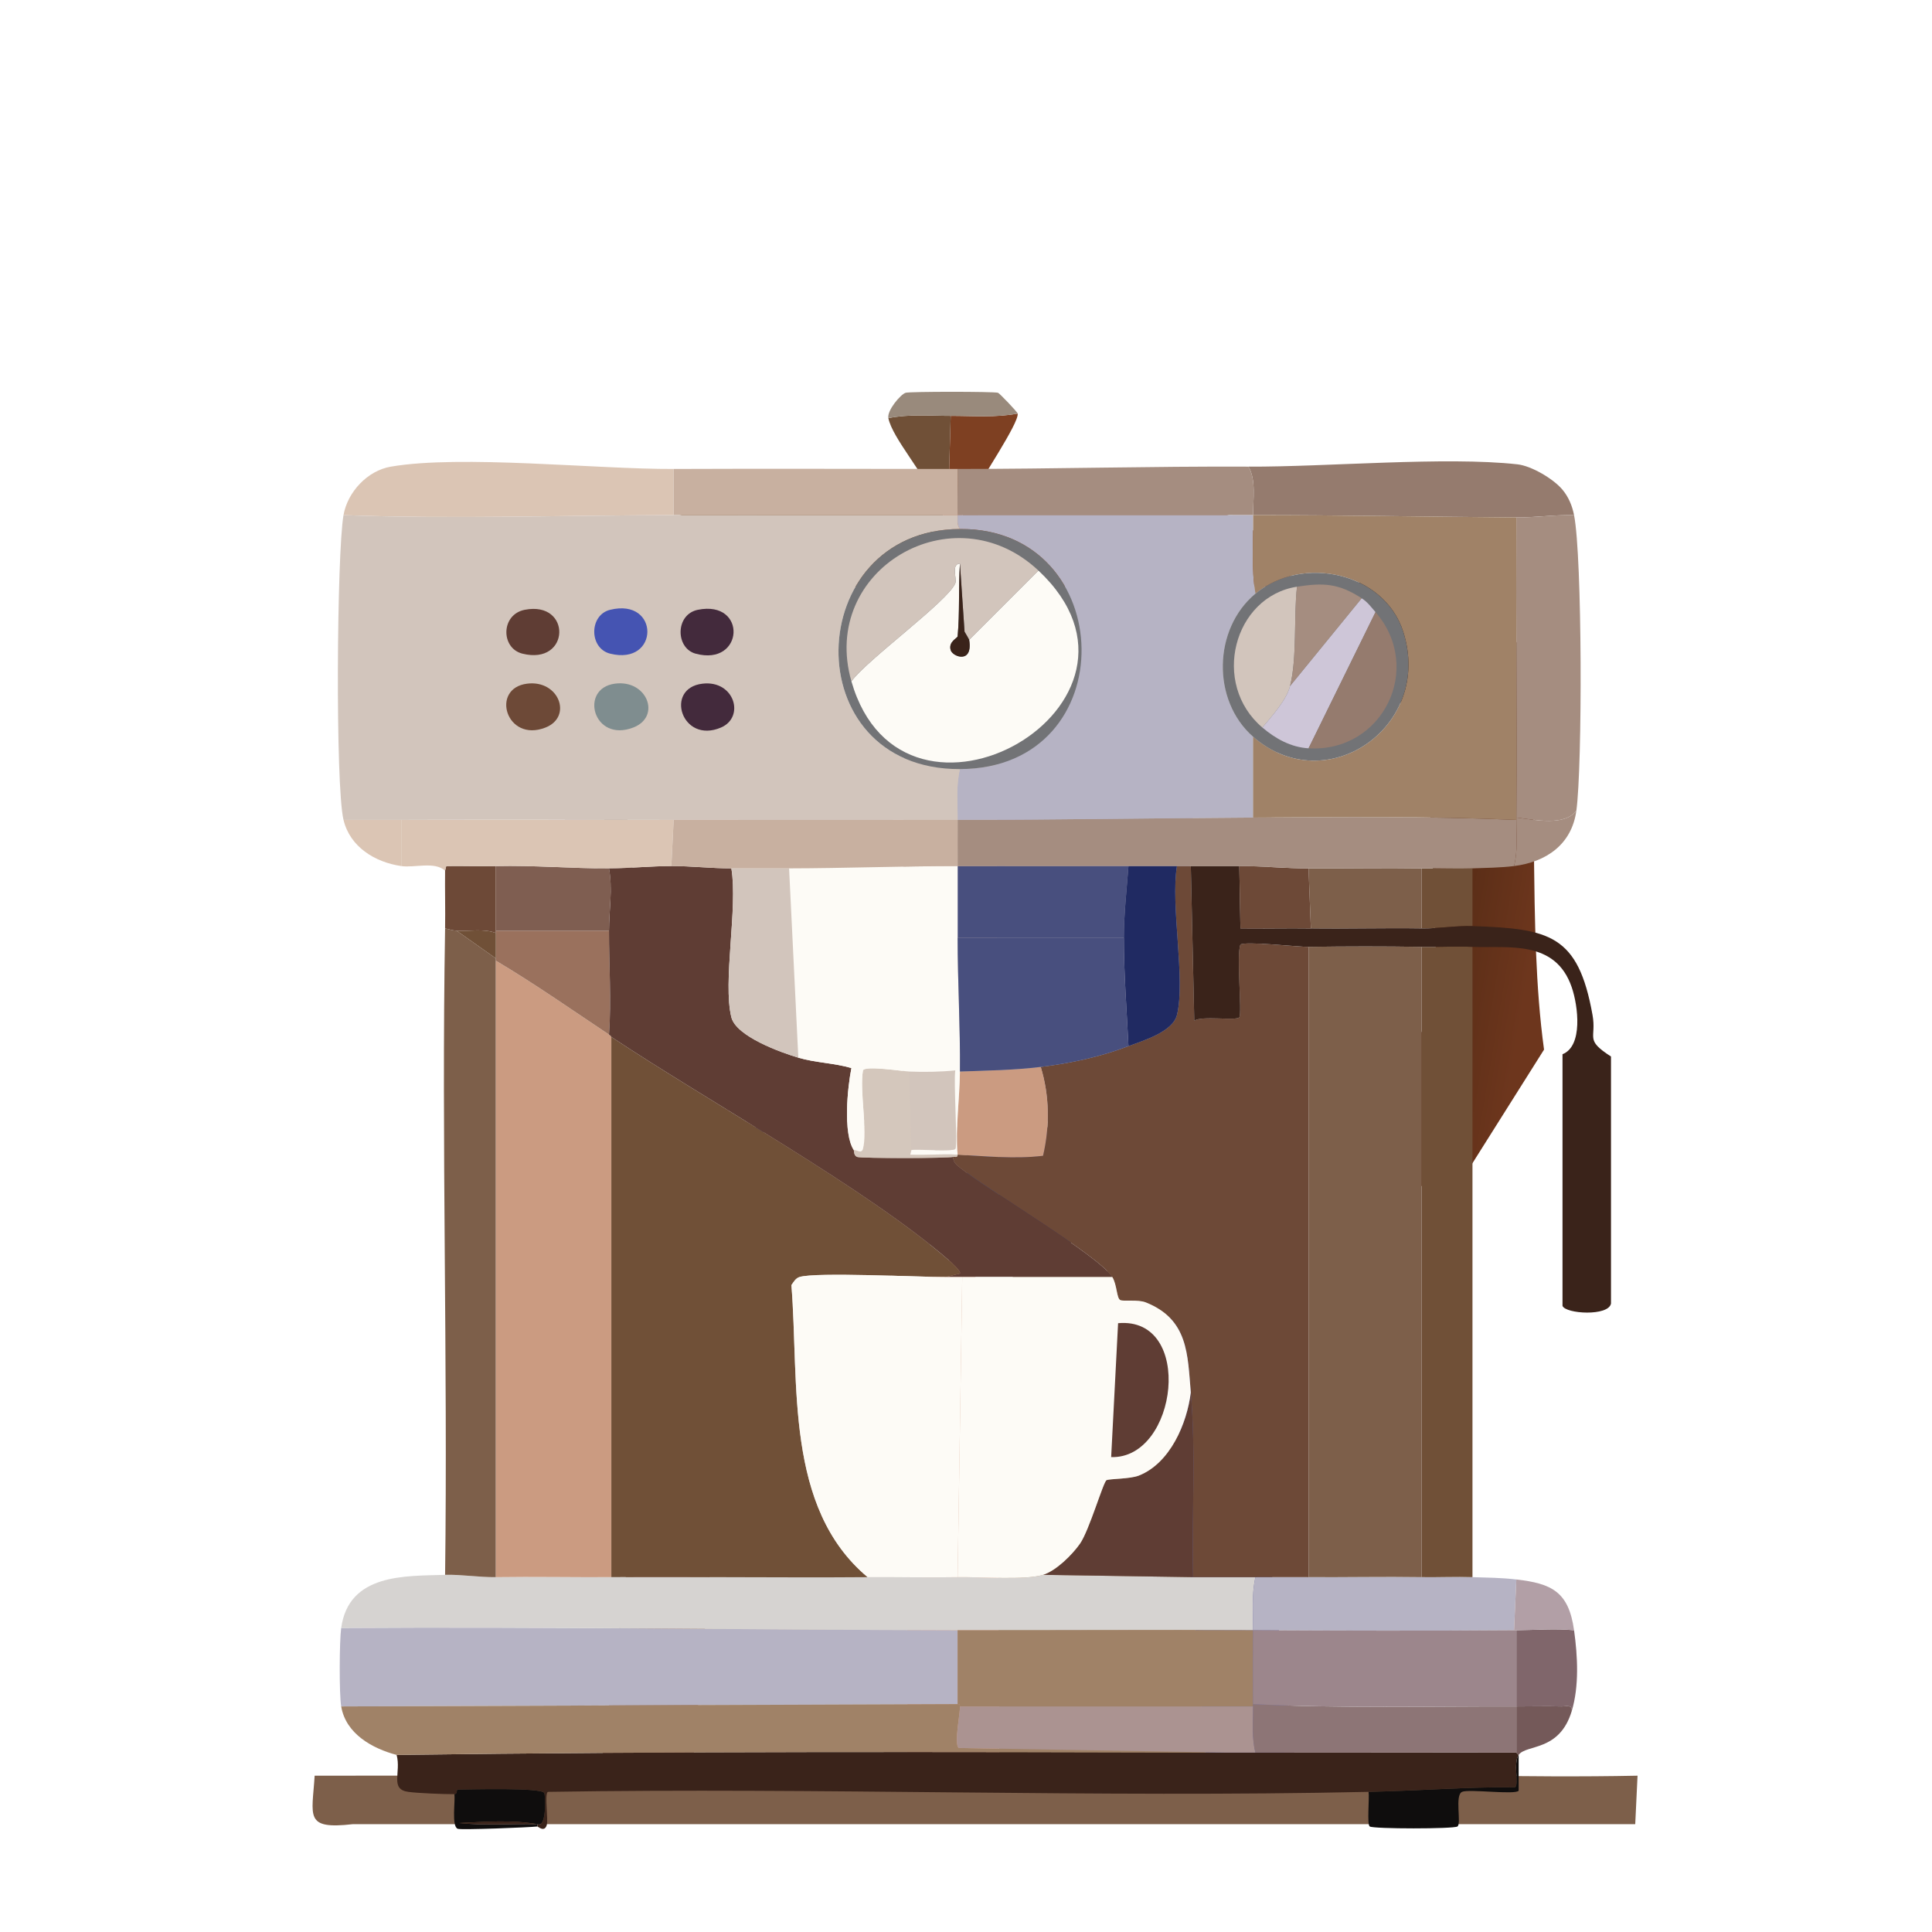
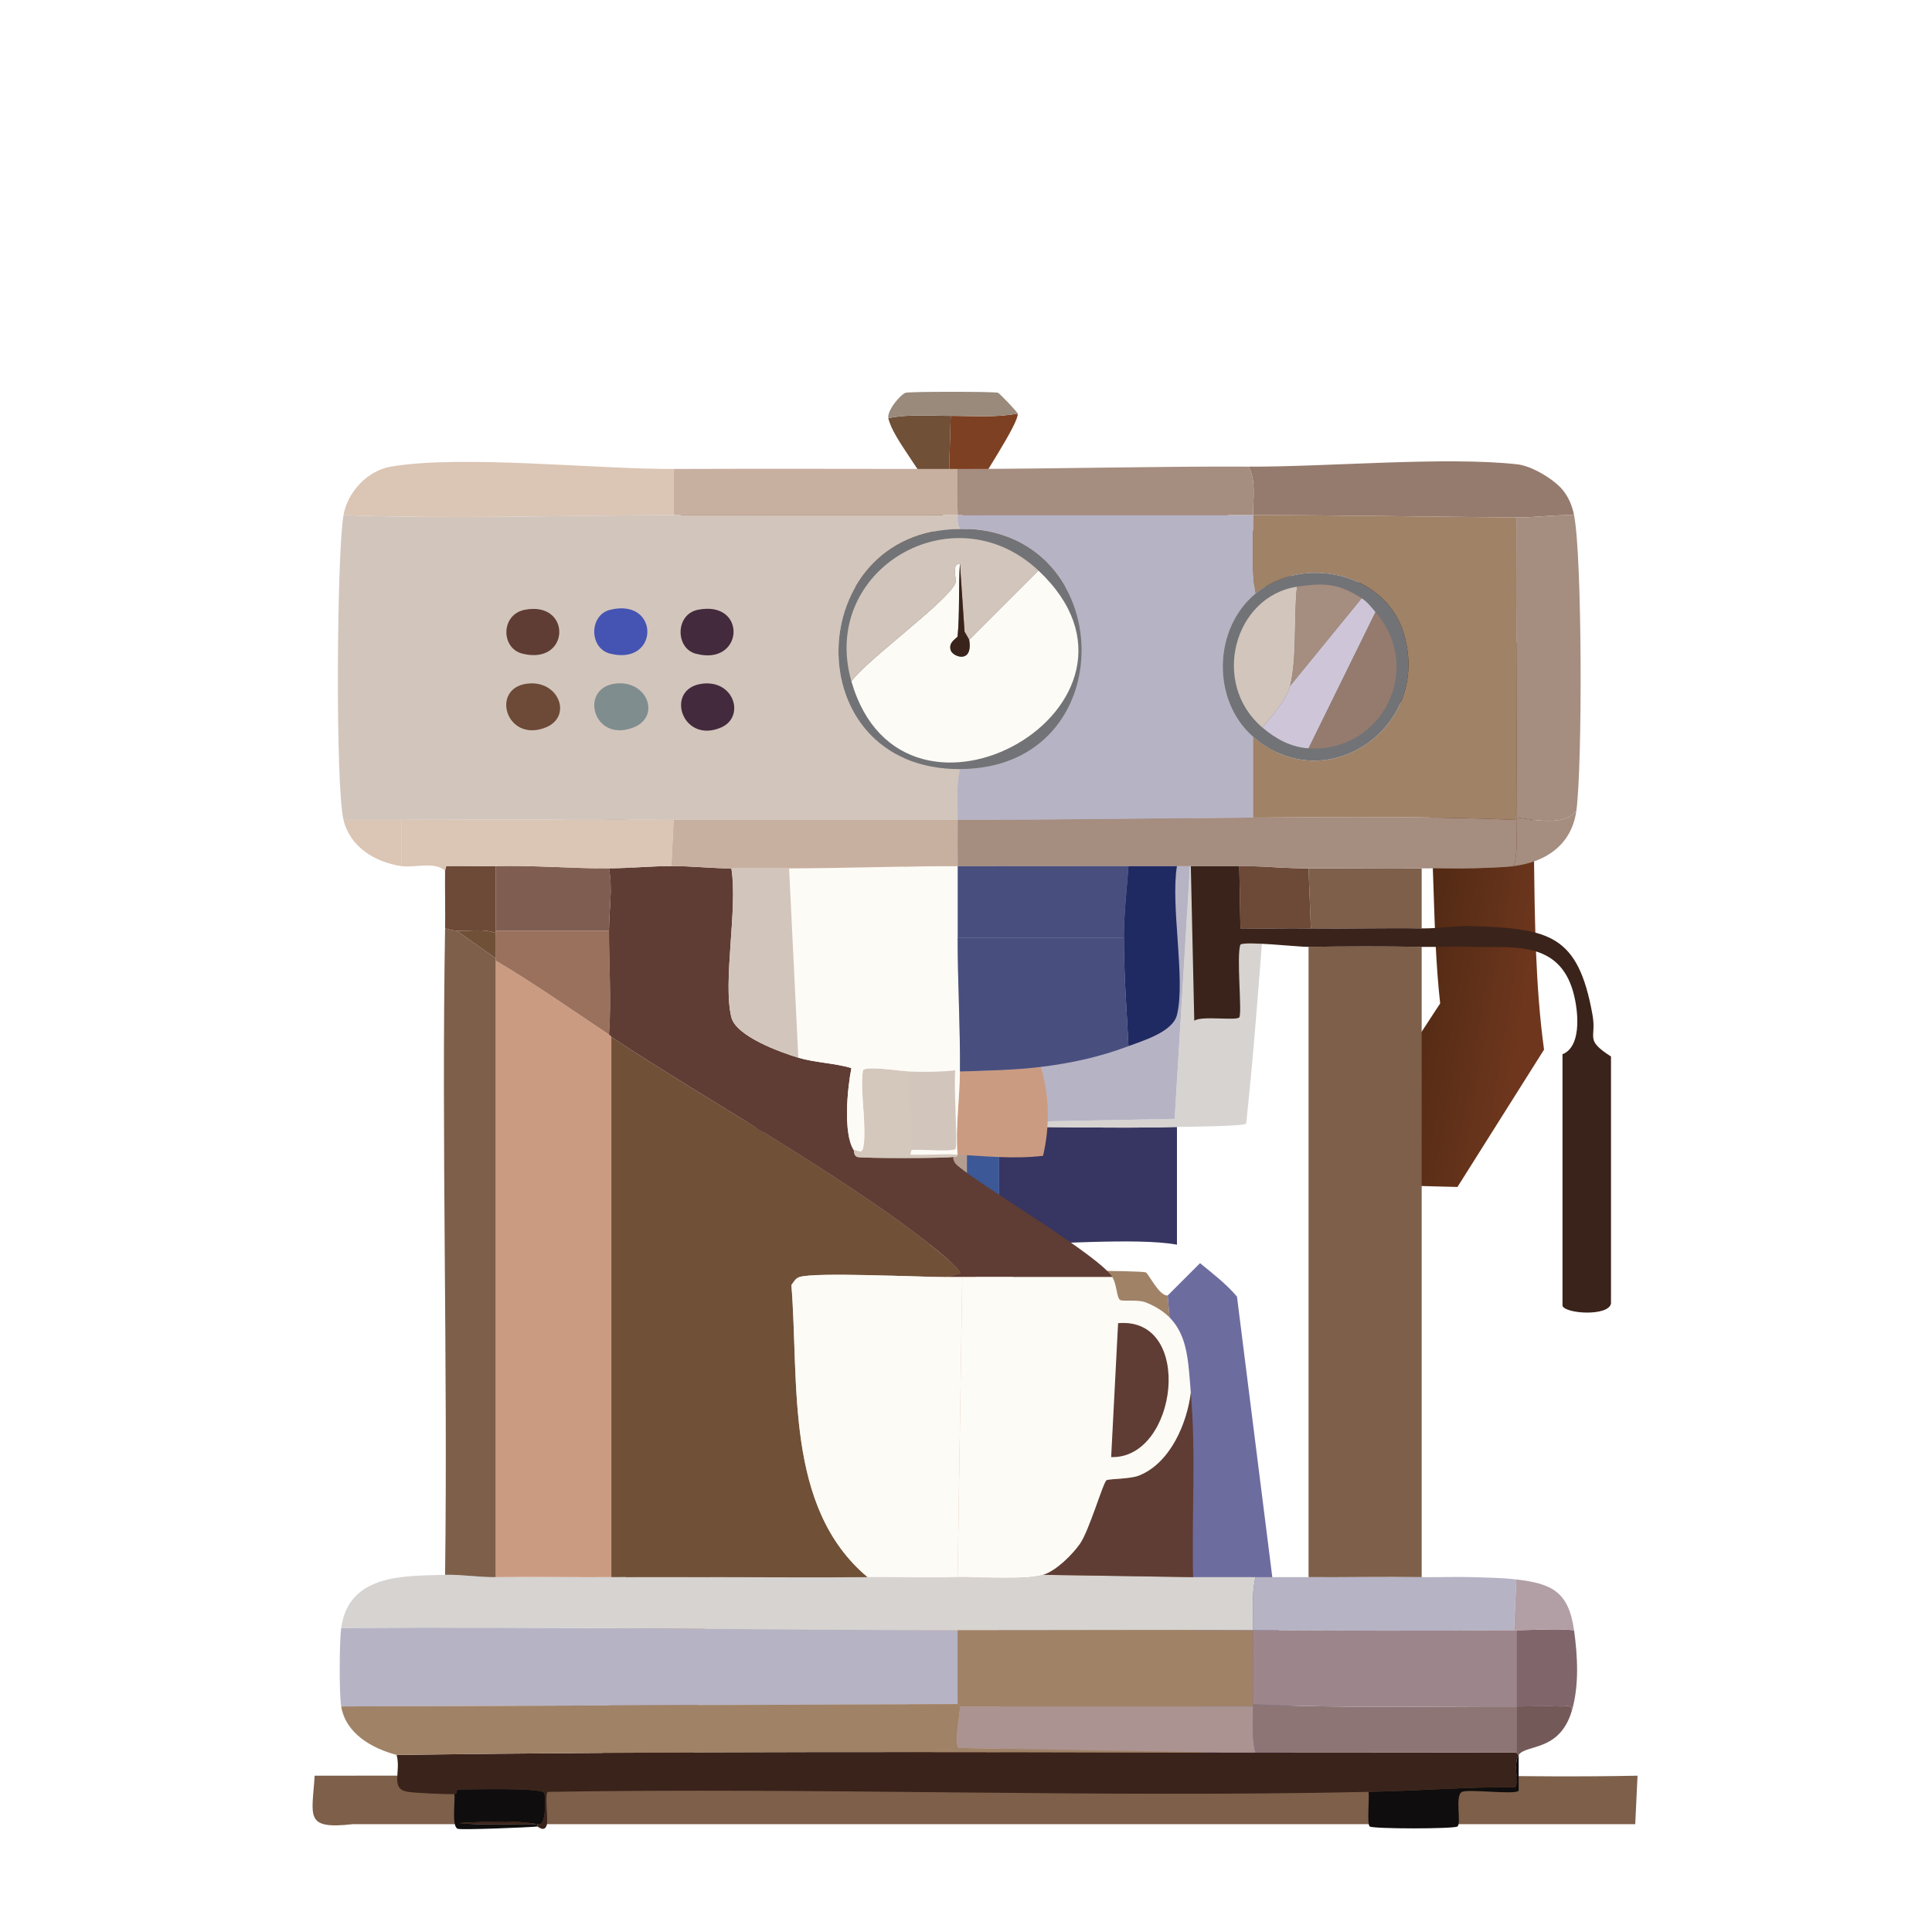
<svg xmlns="http://www.w3.org/2000/svg" id="Ebene_1" version="1.1" viewBox="0 0 2000 2000">
  <defs>
    <style>
      .st0 {
        fill: #d6c3b9;
      }

      .st1 {
        fill: #432a3c;
      }

      .st2 {
        fill: #7e4022;
      }

      .st3 {
        fill: #0f0d0d;
      }

      .st4 {
        fill: #5f3d34;
      }

      .st5 {
        fill: #3a231a;
      }

      .st6 {
        fill: #727376;
      }

      .st7 {
        fill: #8d7576;
      }

      .st8 {
        fill: #3c5896;
      }

      .st9 {
        fill: #745959;
      }

      .st10 {
        fill: #a99f99;
      }

      .st11 {
        fill: #cb9b81;
      }

      .st12 {
        fill: #a58d80;
      }

      .st13 {
        fill: #6d6c9f;
      }

      .st14 {
        fill: #7e5331;
      }

      .st15 {
        fill: #b29fa6;
      }

      .st16 {
        fill: #6d4937;
      }

      .st17 {
        fill: #c8b0a0;
      }

      .st18 {
        fill: #d2c5bc;
      }

      .st19 {
        fill: #202a62;
      }

      .st20 {
        fill: #373561;
      }

      .st21 {
        fill: #7f8d8f;
      }

      .st22 {
        fill: #9c868c;
      }

      .st23 {
        fill: #a08267;
      }

      .st24 {
        fill: #b47556;
      }

      .st25 {
        fill: #957b6e;
      }

      .st26 {
        fill: #d4c7bc;
      }

      .st27 {
        fill: #9a715d;
      }

      .st28 {
        fill: #705037;
      }

      .st29 {
        fill: #998a7c;
      }

      .st30 {
        fill: #d9a790;
      }

      .st31 {
        fill: #d6d3d1;
      }

      .st32 {
        fill: #975835;
      }

      .st33 {
        fill: #80666b;
      }

      .st34 {
        fill: #7f5e51;
      }

      .st35 {
        fill: #484f7e;
      }

      .st36 {
        fill: #dbc5b4;
      }

      .st37 {
        fill: #9e7569;
      }

      .st38 {
        fill: #cec6d8;
      }

      .st39 {
        fill: url(#Unbenannter_Verlauf_18);
      }

      .st40 {
        fill: #4554b2;
      }

      .st41 {
        fill: #5e6085;
      }

      .st42 {
        fill: #ab9391;
      }

      .st43 {
        fill: #b6b3c4;
      }

      .st44 {
        fill: #fdfbf6;
      }

      .st45 {
        fill: #7d5f4a;
      }

      .st46 {
        fill: #b59e90;
      }
    </style>
    <linearGradient id="Unbenannter_Verlauf_18" data-name="Unbenannter Verlauf 18" x1="1462.54" y1="891.86" x2="1930.91" y2="970.77" gradientTransform="translate(454.23 369.98) scale(.59)" gradientUnits="userSpaceOnUse">
      <stop offset="0" stop-color="#2b1807" />
      <stop offset="1" stop-color="#6d361d" />
    </linearGradient>
  </defs>
  <g id="Generatives_Objekt">
    <g>
      <path class="st18" d="M938.75,1341.08v494.73c-73.96.08-148.33-.13-222.27,0l43.02-480.39c8.15-1.23,3.64-12.77,7.17-20.31.65-1.39,14.4-17.57,15.53-17.92,6.5-2.04,129.73-2.04,136.23,0,4.37,1.37,15.07,20.27,20.31,23.9Z" />
      <path class="st23" d="M1208.82,1341.08l40.63,494.73c-71.55-.12-143.53.07-215.1,0l-2.39-494.73c5.02-1.33,18.84-23.38,20.31-23.9,6.31-2.23,127.53-2.23,133.84,0,2.67.94,14.05,24.92,22.7,23.9Z" />
      <path class="st45" d="M716.48,1835.8c73.94-.13,148.3.08,222.27,0,31.7-.03,63.9-.03,95.6,0,71.57.07,143.55-.12,215.1,0,30.96.05,62.28-.06,93.21,0,117.34.25,235.05,4.79,352.52,2.39l-2.39,50.19H365.16c-50.38,5.71-42.04-7.93-39.43-50.19,98.38-.21,196.81.28,295.16,0,31.64-.09,64.09-2.34,95.6-2.39Z" />
      <path class="st30" d="M1031.96,1341.08l2.39,494.73c-31.7-.03-63.9-.03-95.6,0v-494.73c8.18-5.27,41.13-39.69,48.99-38.24,2.87.53,37.39,34.45,44.21,38.24Z" />
      <path class="st37" d="M759.5,1355.42l-43.02,480.39c-31.51.05-63.96,2.3-95.6,2.39l64.53-493.53c1.51-4.5,36.74-37.32,39.43-37.04,3.15.33,44.57,40.3,34.65,47.8Z" />
      <path class="st13" d="M1342.66,1835.8c-30.93-.06-62.25.05-93.21,0l-40.63-494.73,33.46-33.46c13.42,11.09,26.92,21.22,38.24,34.65l62.14,493.53Z" />
      <g>
        <path class="st39" d="M1576.88,679.05c18.58,127.4,3.66,277.74,21.51,407.49l-89.62,142.2-139.81-3.58,121.89-186.42c-8.75-78.51-4.97-163.64-14.34-241.39-1.63-13.54-12.71-65.57-27.48-70.5-22.06-7.38-91.13,5.55-118.3,0,2.02-19.89,3.23-105.65,9.56-117.11.84-1.53,2.03-3.06,2.39-4.78,7.17-3.15,145.72-2.17,156.54,0,19.44,3.9,74.82,54.51,77.67,74.09Z" />
        <path class="st18" d="M1031.96,607.35c0,184.78,0,369.69,0,554.48v4.78c-10.33.05-20.74-.04-31.07,0-11.12.05-22.34-.04-33.46,0-58.76.2-118.28-1.88-176.86,0-12.29.39-24.71-.29-37.04,0l-1.19,4.78c-15.98-14.68-47.81-3.93-69.31-7.17,28.21-11.73,72.69,17.23,69.31-26.29l3.58,23.9,178.05-1.19,2.39-549.7-57.36-3.58c50.95,0,102.01,0,152.96,0Z" />
        <path class="st44" d="M721.26,607.35l31.07,530.58c3.38,43.52-41.1,14.56-69.31,26.29-9.7-70.43-17.15-141.95-23.9-212.71-.09-.9.56-6.01,0-11.95-4.76-50.37-34.59-303.25-26.29-332.21h88.43Z" />
        <path class="st32" d="M1342.66,604.96c-.36,1.72-1.55,3.25-2.39,4.78-29.84-4.37-60.74-2.36-90.82-2.39-72.46-.07-145.03,0-217.49,0-50.95,0-102.01,0-152.96,0h-246.17c.35-1.22-.18-3.25,0-4.78.14-.09,1.81-1.79,2.39-2.39,101.79-.69,204.02.9,305.92,0,28.63-.25,57.45,1.17,86.04-1.19l-33.46-71.7-14.34-3.58c.06-.49-4.58-4.74-2.39-9.56,1.58,0,3.2,0,4.78,0,9.02-.04,24.68-2.4,26.29-2.39,64.02.46,222.32-2.13,273.65,26.29,27.35,15.14,41.94,43.74,60.94,66.92Z" />
        <path class="st14" d="M965.04,514.14c3.86-.04,8,.02,11.95,0-2.19,4.82,2.45,9.07,2.39,9.56-1.88,16.15-35.54,56.08-38.24,76.48-101.9.9-204.13-.69-305.92,0,11.41-11.84,16.78-34.16,37.04-50.19,56.49-44.67,218.89-34.99,292.77-35.85Z" />
        <path class="st31" d="M537.23,607.35l121.89,332.21c.56,5.94-.09,11.05,0,11.95-46.35-53.24-82.45-122.1-126.67-175.66-34.34-41.59-83.14-78.96-117.11-121.89,35.18-25.37,78.64-43.31,121.89-46.6Z" />
        <path class="st20" d="M1218.38,1166.61v121.89c-40.77-7.73-136.71.27-184.03,0v-121.89c61.18-.29,123.02,1.71,184.03,0Z" />
        <path class="st0" d="M967.43,1166.61v121.89c-58.38-.1-118.57,3.98-176.86,0v-121.89c58.58-1.88,118.1.2,176.86,0Z" />
        <path class="st10" d="M632.83,607.35c-8.3,28.96,21.53,281.84,26.29,332.21l-121.89-332.21c20.24-1.54,82.13,4.15,95.6-4.78-.18,1.53.35,3.56,0,4.78Z" />
        <path class="st41" d="M790.57,1166.61v121.89c-5.93-.4-36.4,1.4-38.24-1.19v-115.91l1.19-4.78c12.33-.29,24.75.39,37.04,0Z" />
        <path class="st46" d="M1000.89,1166.61v121.89c-11.12-.04-22.34.02-33.46,0v-121.89c11.12-.04,22.34.05,33.46,0Z" />
        <path class="st8" d="M1031.96,1166.61c.8,0,1.59,0,2.39,0v121.89c-11.12-.06-22.34.04-33.46,0v-121.89c10.33-.04,20.74.05,31.07,0Z" />
        <path class="st2" d="M1008.06,511.75c-1.61-.01-17.27,2.35-26.29,2.39l2.39-83.65c22.88-.02,46.72,1.96,69.31-2.39,1.73,9.74-39.74,70.24-45.41,83.65Z" />
        <path class="st28" d="M984.16,430.49l-2.39,83.65c-1.58,0-3.2,0-4.78,0-3.95.02-8.09-.04-11.95,0-7.12-22.85-41.14-60.39-45.41-81.26,20.94-4.38,43.27-2.37,64.53-2.39Z" />
        <path class="st29" d="M1053.47,428.1c-22.59,4.35-46.43,2.37-69.31,2.39-21.26.02-43.59-1.99-64.53,2.39-1.61-7.87,12.74-24.78,17.92-26.29,4.59-1.34,91.01-1.34,95.6,0,1.42.41,20,19.74,20.31,21.51Z" />
        <path class="st31" d="M1340.27,609.74c-6.33,11.46-7.54,97.22-9.56,117.11-.51,5.03-4.7,9.97-4.78,10.75-14.03,141.51-20.93,283.97-35.85,425.42-1.75,3.13-61.93,3.31-71.7,3.58-61.01,1.71-122.85-.29-184.03,0-.8,0-1.59,0-2.39,0v-4.78l184.03-3.58,33.46-550.89c30.08.03,60.98-1.98,90.82,2.39Z" />
        <path class="st43" d="M1249.45,607.35l-33.46,550.89-184.03,3.58c0-184.78,0-369.69,0-554.48,72.46,0,145.03-.07,217.49,0Z" />
        <polygon class="st44" points="879 607.35 936.36 610.94 933.97 1160.63 755.92 1161.83 752.33 1137.93 721.26 607.35 879 607.35" />
-         <path class="st24" d="M941.14,600.18c2.7-20.39,36.36-60.33,38.24-76.48l14.34,3.58,33.46,71.7c-28.59,2.37-57.41.94-86.04,1.19Z" />
      </g>
    </g>
  </g>
  <g id="Generatives_Objekt1" data-name="Generatives_Objekt">
    <g>
      <g>
        <g>
          <path class="st43" d="M991.33,1687.62v76.48l-638.13,2.39c-2.17-12.9-1.89-67.75,0-81.26,212.77-1.38,425.32,1.97,638.13,2.39Z" />
          <path class="st31" d="M1079.76,1630.27l155.35,2.39h64.53c-4.15,17.91-2.3,36.76-2.39,54.97-101.81-.49-204.05.2-305.92,0-212.8-.42-425.36-3.77-638.13-2.39,7.91-56.61,66.31-53.63,107.55-54.97,16.48-.53,35.4,2.64,52.58,2.39,39.77-.58,79.72.24,119.5,0,88.38-.54,176.91.7,265.29,0,31.01-.25,62.21.61,93.21,0,22.83-.45,69.6,3.45,88.43-2.39Z" />
          <path class="st5" d="M1268.57,1814.29c10.33.03,20.74-.03,31.07,0,89.98.22,180.09-.16,270.07,0l2.39,2.39c-5.72,8.21.37,30.66-3.58,33.46-50.63-.32-101.35,3.68-151.76,4.78-282.91,6.2-566.63-4.64-849.64,0-3.68,2.61.74,28.77-1.19,34.65-2.48,7.54-9.08,1.14-9.56,1.19v-2.39c10.05,4.12,8.06-30.57,7.17-32.26-3.08-5.88-76.59-3.65-89.62-3.58-1.86,0,.07,4.73-3.58,4.78-9.83.12-38.48-1.05-47.8-2.39-19.22-2.77-7.05-20.06-11.95-38.24,285.86-3.84,572.08-3.11,858-2.39Z" />
          <path class="st23" d="M993.72,1766.49c.67,4.79-6.47,39.28-1.19,43.02l276.04,4.78c-285.93-.72-572.15-1.45-858,2.39-24.9-6.6-52.55-21.63-57.36-50.19l638.13-2.39c2.1-.26,2.14.62,2.39,2.39Z" />
          <path class="st43" d="M1354.61,1632.66c38.98.24,78.13-.61,117.11,0,17.47.27,35.13-.58,52.58,0,15.7.52,29.68.56,45.41,2.39l-2.39,52.58c-89.93.72-180.13.43-270.07,0,.09-18.21-1.76-37.06,2.39-54.97,18.29,0,36.68-.11,54.97,0Z" />
          <path class="st33" d="M1629.46,1687.62c3.8,27.18,5.32,58.01-2.39,83.65,1.05-7.17-6.39-4.65-10.75-4.78-15.49-.45-31.13.03-46.6,0v-78.87c19.81-.18,40.14-1.94,59.75,0Z" />
          <path class="st3" d="M1416.75,1854.92c50.41-1.1,101.14-5.1,151.76-4.78,3.95-2.8-2.13-25.25,3.58-33.46v37.04c-3.23,4.56-51.46-1.95-58.55,1.19-7.9,3.5-.45,32.79-4.78,35.85-3.71,2.62-87.12,2.63-90.82,0-3.04-2.16-.2-29.93-1.19-35.85Z" />
          <path class="st3" d="M556.35,1888.38c-26.45-4.72-54.57-2.44-81.26-1.19,26.96,2.72,54.25.47,81.26,1.19v2.39c-8.51.98-78.55,3.72-82.45,2.39-6.82-2.33-2.28-29.61-3.58-35.85,3.65-.05,1.73-4.77,3.58-4.78,13.04-.07,86.55-2.29,89.62,3.58.89,1.69,2.88,36.38-7.17,32.26Z" />
          <path class="st15" d="M1629.46,1687.62c-19.61-1.94-39.94-.18-59.75,0-.8,0-1.59,0-2.39,0l2.39-52.58c36.53,4.25,54.16,12.55,59.75,52.58Z" />
          <path class="st9" d="M1627.07,1771.27c-12.74,42.34-47.18,34.22-54.97,45.41l-2.39-2.39v-47.8c15.47.03,31.12-.45,46.6,0,4.37.13,11.8-2.39,10.75,4.78Z" />
          <path class="st23" d="M1297.25,1687.62c-.12,25.45-.15,51.03,0,76.48,0,.8,0,1.59,0,2.39h-303.53c-.25-1.77-.29-2.65-2.39-2.39v-76.48c101.87.2,204.11-.49,305.92,0Z" />
          <path class="st42" d="M1297.25,1766.49c.11,15.85-1.68,32.26,2.39,47.8-10.33-.03-20.74.03-31.07,0l-276.04-4.78c-5.27-3.74,1.87-38.23,1.19-43.02h303.53Z" />
          <path class="st7" d="M1569.71,1766.49v47.8c-89.98-.16-180.09.22-270.07,0-4.07-15.54-2.28-31.95-2.39-47.8,0-.8,0-1.59,0-2.39,90.63,4.51,181.72,2.2,272.46,2.39Z" />
          <path class="st22" d="M1567.32,1687.62c.8,0,1.59,0,2.39,0v78.87c-90.74-.19-181.82,2.12-272.46-2.39-.15-25.45-.12-51.03,0-76.48,89.94.43,180.14.72,270.07,0Z" />
          <path class="st5" d="M556.35,1888.38c-27.01-.73-54.3,1.52-81.26-1.19,26.69-1.25,54.81-3.53,81.26,1.19Z" />
        </g>
        <g>
          <path class="st45" d="M472.71,963.46l40.63,28.68v640.52c-17.18.25-36.1-2.92-52.58-2.39,2.86-222.93-3.82-446.3,0-669.2,4.34.9,7.3,2.11,11.95,2.39Z" />
          <path class="st16" d="M513.33,896.54v69.31c-12.64-4.8-27.37-1.59-40.63-2.39-4.65-.28-7.61-1.49-11.95-2.39.34-19.87-.25-39.88,0-59.75l1.19-4.78c17.11-.3,34.31.41,51.38,0Z" />
-           <path class="st28" d="M1524.3,980.19v652.47c-17.45-.58-35.11.27-52.58,0v-652.47c17.65.29,34.47-.73,52.58,0Z" />
-           <path class="st28" d="M1524.3,898.93v59.75c-16.46-.57-35.41,2.67-52.58,2.39v-62.14c17.09-.27,36.91.54,52.58,0Z" />
-           <path class="st16" d="M1232.72,896.54l3.58,160.13c7.51-5.52,43.81.36,46.6-3.58,3.11-4.4-3.23-64.49,1.19-75.28,5.19-3.68,60.29,2.54,70.5,2.39v652.47c-18.29-.11-36.68,0-54.97,0h-64.53c-1.54-63.58,3.08-127.85-2.39-191.2-3.38-39.21-2.4-75.64-46.6-93.21-8.2-3.26-22.73-.84-26.29-2.39-4.02-1.75-3.29-15.56-8.36-23.9-13.05-21.45-127.95-89.63-156.54-112.33-4.85-3.85-7.61-5.38-8.36-11.95,1.74-.5,4.9,1.24,4.78-2.39,29.45,1.59,58.86,4.76,88.43,1.19,7.13-30.28,6.72-62.4-2.39-92.01,31.34-3.83,61.47-10.39,90.82-21.51,14.11-5.34,45.77-14.5,50.19-32.26,9.13-36.66-6.85-113.22,0-154.15,4.75-.02,9.59.02,14.34,0Z" />
+           <path class="st28" d="M1524.3,898.93v59.75v-62.14c17.09-.27,36.91.54,52.58,0Z" />
          <path class="st28" d="M979.38,1321.96c-27.44.2-134.62-5.38-151.76,0-4.02,1.26-6.12,5.19-8.36,8.36,8.15,101.48-7.24,230.2,78.87,302.33-88.38.7-176.91-.54-265.29,0v-559.26c100.26,66.83,264.97,157.39,350.13,231.83,2,1.74,12.34,11.16,10.75,13.14l-14.34,3.58Z" />
          <path class="st11" d="M630.44,1071.01c2.48,1.65,2.25,2.3,2.39,2.39v559.26c-39.78.24-79.73-.58-119.5,0v-638.13c40.08,23.8,78.36,50.65,117.11,76.48Z" />
          <path class="st27" d="M630.44,963.46c-.09,35.66,2.61,71.76,0,107.55-38.75-25.83-77.03-52.68-117.11-76.48v-31.07h117.11Z" />
          <path class="st28" d="M513.33,965.85v26.29l-40.63-28.68c13.26.8,27.99-2.41,40.63,2.39Z" />
          <path class="st4" d="M694.97,896.54c20.63-.07,41.92,2.45,62.14,2.39,6.85,40.94-9.13,117.49,0,154.15,4.94,19.84,51.34,36.48,69.31,41.82,17.77,5.29,37.13,5.45,54.97,10.75-4.04,20.24-8.87,67.61,2.39,84.84.56.86-.31,5.57,3.58,7.17,4.7,1.59,94.42,1.38,99.18,0,.75,6.57,3.52,8.1,8.36,11.95,28.59,22.7,143.5,90.88,156.54,112.33h-155.35c-5.55,0-11.18-.04-16.73,0l14.34-3.58c1.58-1.99-8.76-11.4-10.75-13.14-85.16-74.43-249.87-165-350.13-231.83-.14-.09.09-.74-2.39-2.39,2.61-35.79-.09-71.89,0-107.55.05-21.4,3.99-43.04,0-64.53,21.1-.09,43.08-2.32,64.53-2.39Z" />
          <path class="st34" d="M630.44,898.93c3.99,21.49.05,43.13,0,64.53h-117.11v-66.92c39.07-.93,78.35,2.55,117.11,2.39Z" />
          <path class="st45" d="M1471.72,980.19v652.47c-38.97-.61-78.13.24-117.11,0v-652.47c39.53-.59,77.57-.64,117.11,0Z" />
          <path class="st45" d="M1471.72,898.93v62.14c-38.18-.61-76.53.53-114.72,0l-2.39-62.14c38.76-.22,78.54.61,117.11,0Z" />
          <g>
            <path class="st44" d="M979.38,1321.96c5.55-.04,11.18,0,16.73,0l-4.78,310.7c-31,.61-62.2-.25-93.21,0-86.1-72.14-70.72-200.86-78.87-302.33,2.25-3.18,4.34-7.1,8.36-8.36,17.15-5.38,124.32.2,151.76,0Z" />
            <path class="st4" d="M1235.11,1632.66l-155.35-2.39c13.54-4.2,30.29-20.89,38.24-32.26,9.6-13.73,24.22-64.31,27.48-65.72,3.73-1.62,24.25-1.14,33.46-4.78,32.3-12.75,49.85-53.79,53.77-86.04,5.47,63.35.85,127.62,2.39,191.2Z" />
            <g>
              <path class="st44" d="M1151.46,1321.96c5.07,8.34,4.35,22.15,8.36,23.9,3.56,1.55,18.09-.87,26.29,2.39,44.21,17.57,43.22,54,46.6,93.21-3.93,32.25-21.47,73.29-53.77,86.04-9.21,3.64-29.73,3.16-33.46,4.78-3.27,1.42-17.88,51.99-27.48,65.72-7.95,11.38-24.7,28.06-38.24,32.26-18.83,5.84-65.59,1.94-88.43,2.39l4.78-310.7h155.35Z" />
              <path class="st4" d="M1157.44,1369.76c79.28-7.04,61.66,140.78-7.17,138.62l7.17-138.62Z" />
            </g>
          </g>
          <g>
            <path class="st11" d="M1077.37,1104.47c9.11,29.61,9.52,61.74,2.39,92.01-29.57,3.57-58.98.39-88.43-1.19-2.36-28.58,2.11-57.7,2.39-86.04,27.68-.96,56.19-1.43,83.65-4.78Z" />
            <path class="st26" d="M941.14,1109.25l2.39,81.26-1.19,4.78c16.27.64,32.78-.87,48.99,0,.12,3.63-3.04,1.89-4.78,2.39-4.76,1.38-94.49,1.59-99.18,0-3.9-1.6-3.02-6.31-3.58-7.17,2.91-.43,8.07,4.28,9.56-1.19,5.05-18.55-3.76-60.03,0-81.26,2.1-5.26,41.27.92,47.8,1.19Z" />
            <path class="st18" d="M943.53,1190.51l-2.39-81.26c15.78.66,32.12.38,47.8-1.19-1.99,10.85,2.63,77.55,0,81.26-2.21,3.12-38.57.13-45.41,1.19Z" />
          </g>
        </g>
      </g>
      <g>
        <path class="st5" d="M1282.91,896.54l1.19,64.53c24.29.25,48.64-.34,72.89,0,38.19.53,76.54-.61,114.72,0,17.17.28,36.12-2.96,52.58-2.39,79.69,2.74,109.42,8.7,124.28,92.01,4.4,24.65-8.61,25.02,19.12,43.02v255.73c-2.54,13.38-46.95,10.74-50.19,2.39v-260.51c21.32-8.34,16.23-49.84,9.56-69.31-16.93-49.43-65.68-40.33-102.77-41.82-18.11-.73-34.93.29-52.58,0-39.54-.64-77.58-.59-117.11,0-10.21.15-65.31-6.07-70.5-2.39-4.42,10.8,1.92,70.89-1.19,75.28-2.79,3.94-39.09-1.93-46.6,3.58l-3.58-160.13c16.69-.06,33.5.07,50.19,0Z" />
        <path class="st16" d="M1354.61,898.93l2.39,62.14c-24.26-.34-48.61.25-72.89,0l-1.19-64.53c23.79-.1,48.31,2.53,71.7,2.39Z" />
        <g>
          <path class="st35" d="M1168.19,896.54c-1.81,24-4.75,50.15-4.78,74.09h-172.08c0-24.66-.04-49.43,0-74.09,58.91-.06,117.95.16,176.86,0Z" />
          <path class="st19" d="M1218.38,896.54c-6.85,40.94,9.13,117.5,0,154.15-4.42,17.77-36.08,26.92-50.19,32.26-1.75-36.72-4.83-75.71-4.78-112.33.03-23.94,2.97-50.09,4.78-74.09,16.69-.05,33.49.06,50.19,0Z" />
          <path class="st44" d="M991.33,896.54c-.04,24.66,0,49.43,0,74.09-.01,46,2.84,92.89,2.39,138.62-.28,28.34-4.75,57.46-2.39,86.04-16.21-.87-32.73.64-48.99,0l1.19-4.78c6.84-1.06,43.2,1.93,45.41-1.19,2.63-3.71-1.99-70.41,0-81.26-15.68,1.58-32.02,1.86-47.8,1.19-6.53-.27-45.7-6.46-47.8-1.19-3.76,21.23,5.05,62.71,0,81.26-1.49,5.47-6.65.76-9.56,1.19-11.26-17.24-6.43-64.61-2.39-84.84-17.84-5.31-37.2-5.47-54.97-10.75l-9.56-195.98c57.94-.11,116.37-2.33,174.47-2.39Z" />
          <path class="st18" d="M816.86,898.93l9.56,195.98c-17.97-5.35-64.37-21.98-69.31-41.82-9.13-36.67,6.85-113.21,0-154.15,19.73-.05,39.95.04,59.75,0Z" />
          <path class="st35" d="M1163.41,970.63c-.05,36.62,3.03,75.61,4.78,112.33-29.35,11.12-59.48,17.68-90.82,21.51-27.46,3.35-55.97,3.82-83.65,4.78.45-45.73-2.4-92.61-2.39-138.62h172.08Z" />
        </g>
        <g>
          <path class="st36" d="M697.36,485.46v47.8c-113.58.21-228.14,4.23-341.77,0,4.14-23.8,24.68-46.04,48.99-50.19,73.23-12.49,212.35,2.74,292.77,2.39Z" />
          <path class="st25" d="M1617.51,506.97c6.31,7.6,10.02,16.53,11.95,26.29-19.94-.48-39.93,2.53-59.75,2.39-90.74-.65-181.62-2.4-272.46-2.39-.2-16.46,3.27-36.11-4.78-50.19,80.77.36,203.92-10.7,278.43-2.39,14.44,1.61,37.19,14.96,46.6,26.29Z" />
          <path class="st12" d="M1292.47,483.07c8.05,14.08,4.58,33.73,4.78,50.19-101.88.01-204.39-.12-305.92,0-.47-15.87.35-31.92,0-47.8,100.22-.01,200.78-2.84,301.14-2.39Z" />
          <path class="st17" d="M991.33,485.46c.35,15.88-.47,31.93,0,47.8-97.82.11-196.03-.18-293.97,0v-47.8c97.99-.43,196.02.01,293.97,0Z" />
          <path class="st36" d="M697.36,848.74l-2.39,47.8c-21.45.07-43.42,2.3-64.53,2.39-38.76.16-78.04-3.32-117.11-2.39-17.08.41-34.27-.3-51.38,0l-1.19,4.78c-10.92-9.85-31.5-2.75-45.41-4.78v-47.8c93.84-.42,188.08-.1,282.02,0Z" />
          <path class="st36" d="M415.35,848.74v47.8c-27.33-4-53.08-19.87-59.75-47.8,19.88-.07,39.87.09,59.75,0Z" />
          <path class="st12" d="M1297.25,846.35c90.47-.54,181.87-1.54,272.46,2.39-.11,15.85,1.68,32.26-2.39,47.8-12.9,1.64-29.85,1.94-43.02,2.39-15.67.54-35.49-.27-52.58,0-38.57.61-78.35-.22-117.11,0-23.39.14-47.91-2.49-71.7-2.39-16.69.07-33.5-.06-50.19,0-4.75.02-9.59-.02-14.34,0-16.69.06-33.49-.05-50.19,0-58.91.16-117.95-.06-176.86,0,.03-15.9-.09-31.9,0-47.8,101.53-.09,204.05-1.78,305.92-2.39Z" />
          <path class="st12" d="M1629.46,533.26c8.54,43.1,8.69,260.02,2.39,305.92-12.28,16.3-42.4,9.5-62.14,7.17.59-103.52-.44-207.18,0-310.7,19.82.14,39.81-2.87,59.75-2.39Z" />
          <path class="st12" d="M1631.85,839.18c-4.82,35.15-31.24,53.14-64.53,57.36,4.07-15.54,2.28-31.95,2.39-47.8,0-.8,0-1.59,0-2.39,19.74,2.33,49.86,9.13,62.14-7.17Z" />
          <path class="st43" d="M1297.25,533.26c.32,26.92-2.19,54.6,2.39,81.26-43.82,36.33-45.47,110.49-2.39,148.18v83.65c-101.87.61-204.39,2.3-305.92,2.39.1-17.42-1.74-35.46,2.39-52.58,171.25-.51,164.48-249.42,0-248.56-3.45-4.67-2.23-9.09-2.39-14.34,101.53-.12,204.04.01,305.92,0Z" />
          <path class="st17" d="M991.33,848.74c-.09,15.9.03,31.9,0,47.8-58.1.06-116.53,2.28-174.47,2.39-19.8.04-40.02-.05-59.75,0-20.22.06-41.51-2.46-62.14-2.39l2.39-47.8c97.95.11,196.02.09,293.97,0Z" />
          <g>
            <path class="st18" d="M697.36,533.26c97.94-.18,196.14.11,293.97,0,.16,5.25-1.06,9.67,2.39,14.34-163.84.86-171.36,249.06,0,248.56-4.13,17.12-2.29,35.16-2.39,52.58-97.95.09-196.02.11-293.97,0-93.93-.1-188.17-.42-282.02,0-19.88.09-39.87-.07-59.75,0-8.55-35.8-6.93-275.61,0-315.48,113.63,4.23,228.19.21,341.77,0Z" />
            <g>
              <path class="st21" d="M636.42,707.73c33.42-4.62,48.47,34.09,19.12,45.41-41.43,15.98-56.19-40.28-19.12-45.41Z" />
              <path class="st16" d="M545.6,707.73c32.96-4.22,47.47,34.23,19.12,45.41-40.68,16.04-57.44-40.51-19.12-45.41Z" />
              <path class="st1" d="M727.24,707.73c33.13-3.88,44.23,34.66,19.12,45.41-40.73,17.43-58.9-40.75-19.12-45.41Z" />
              <path class="st40" d="M631.64,631.25c51.55-12.6,51.16,58.15,0,45.41-21.97-5.47-21.96-40.04,0-45.41Z" />
              <path class="st1" d="M722.46,631.25c51.37-10.35,47.79,59.05-2.39,45.41-20.94-5.69-21.22-40.65,2.39-45.41Z" />
              <path class="st4" d="M543.21,631.25c48.81-9.53,47.33,57.79-2.39,45.41-22.6-5.63-22.47-40.55,2.39-45.41Z" />
            </g>
          </g>
          <path class="st23" d="M1569.71,535.65c-.44,103.52.59,207.18,0,310.7,0,.8,0,1.59,0,2.39-90.59-3.93-181.99-2.93-272.46-2.39v-83.65c75.55,66.09,186.73-10.61,155.35-108.74-19.65-61.46-104.16-79.9-152.96-39.43-4.58-26.66-2.07-54.34-2.39-81.26,90.84-.01,181.72,1.74,272.46,2.39Z" />
          <g>
            <path class="st6" d="M1297.25,762.7c-43.08-37.68-41.43-111.85,2.39-148.18,48.8-40.47,133.31-22.02,152.96,39.43,31.38,98.13-79.8,174.84-155.35,108.74Z" />
            <path class="st18" d="M1342.66,607.35c-3.54,30.79.21,73.56-7.17,102.77-3.71,14.68-19.11,31.45-28.68,43.02-53.55-45.36-29.74-135.61,35.85-145.79Z" />
            <path class="st38" d="M1423.92,633.64l-69.31,141.01c-18.32-1.1-34.09-9.9-47.8-21.51,9.57-11.57,24.97-28.34,28.68-43.02l74.09-90.82c6.19,4.01,9.66,8.94,14.34,14.34Z" />
            <path class="st25" d="M1354.61,774.65l69.31-141.01c50.57,58.41,7.12,145.6-69.31,141.01Z" />
            <path class="st12" d="M1409.58,619.3l-74.09,90.82c7.38-29.21,3.63-71.98,7.17-102.77,27.56-4.28,43.12-3.48,66.92,11.95Z" />
          </g>
          <g>
            <path class="st6" d="M993.72,796.16c-171.36.51-163.84-247.7,0-248.56,164.48-.86,171.25,248.05,0,248.56Z" />
            <path class="st44" d="M993.72,583.45c-1.58,24.54-.12,50.93-2.39,75.28-.17,1.84-9.85,5.56-7.17,14.34,2.14,7.01,23.28,14.45,19.12-10.75l71.7-71.7c146.87,137.83-139.9,301.64-193.59,114.72,15.64-21.96,100.34-83.3,107.55-101.57,1.87-4.74-4.63-19.87,4.78-20.31Z" />
            <path class="st18" d="M1074.98,590.62l-71.7,71.7c-.08-.48-3.8-6.74-4.78-8.36l-4.78-70.5c-9.41.45-2.91,15.57-4.78,20.31-7.21,18.28-91.91,79.61-107.55,101.57-33.21-115.64,105.58-197.31,193.59-114.72Z" />
            <path class="st5" d="M1003.28,662.32c4.16,25.21-16.98,17.77-19.12,10.75-2.68-8.78,7-12.5,7.17-14.34,2.27-24.36.81-50.75,2.39-75.28l4.78,70.5c.98,1.62,4.7,7.89,4.78,8.36Z" />
          </g>
        </g>
      </g>
    </g>
  </g>
</svg>